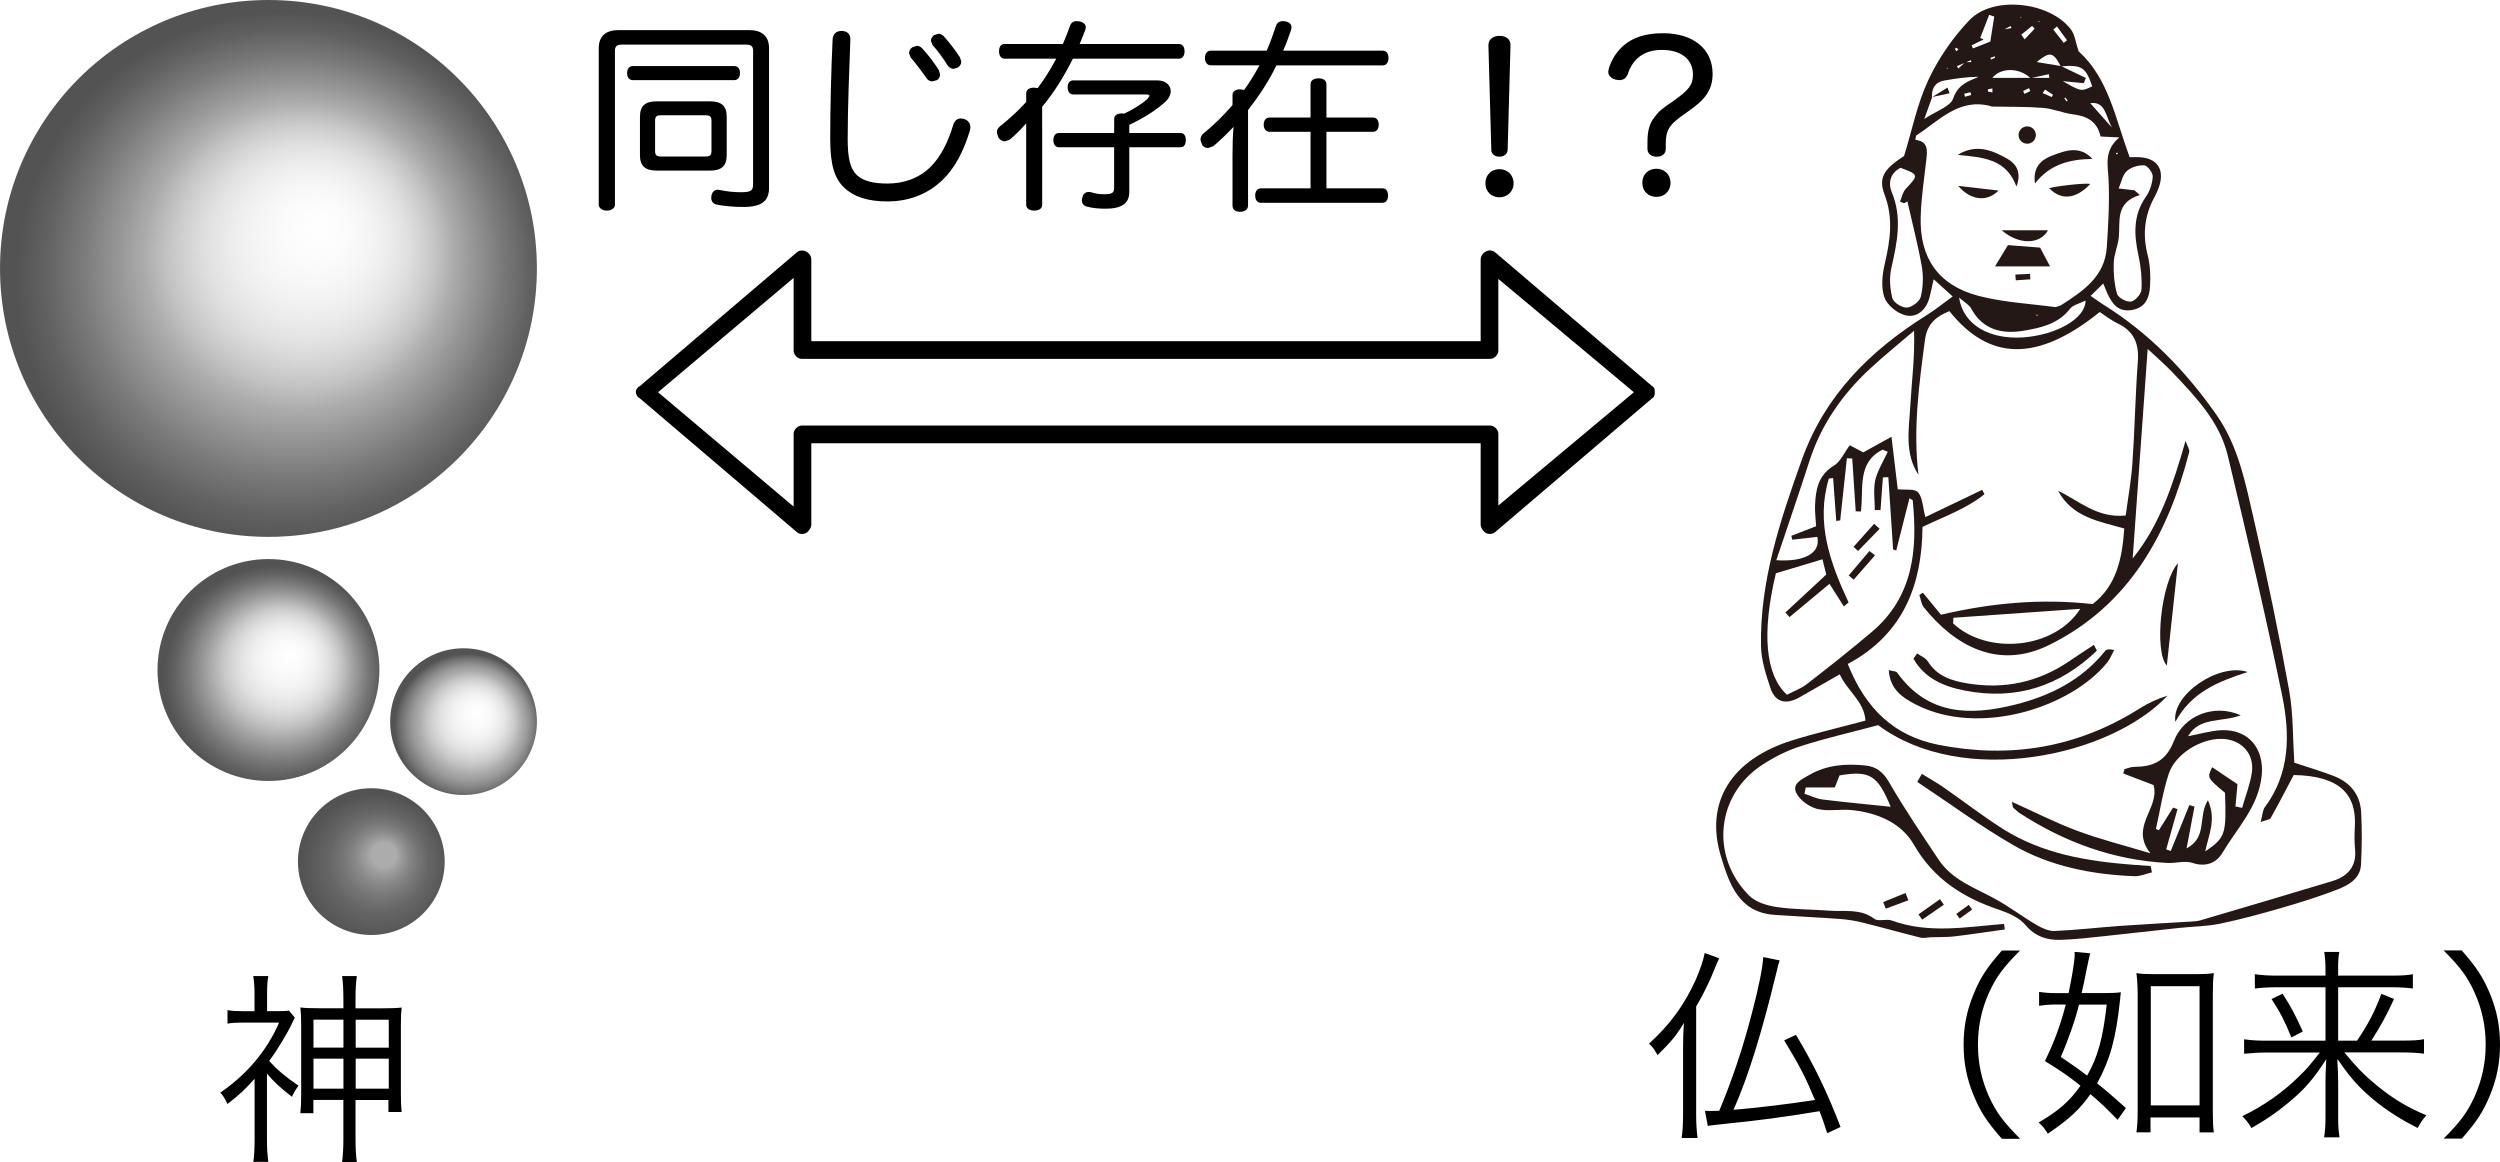
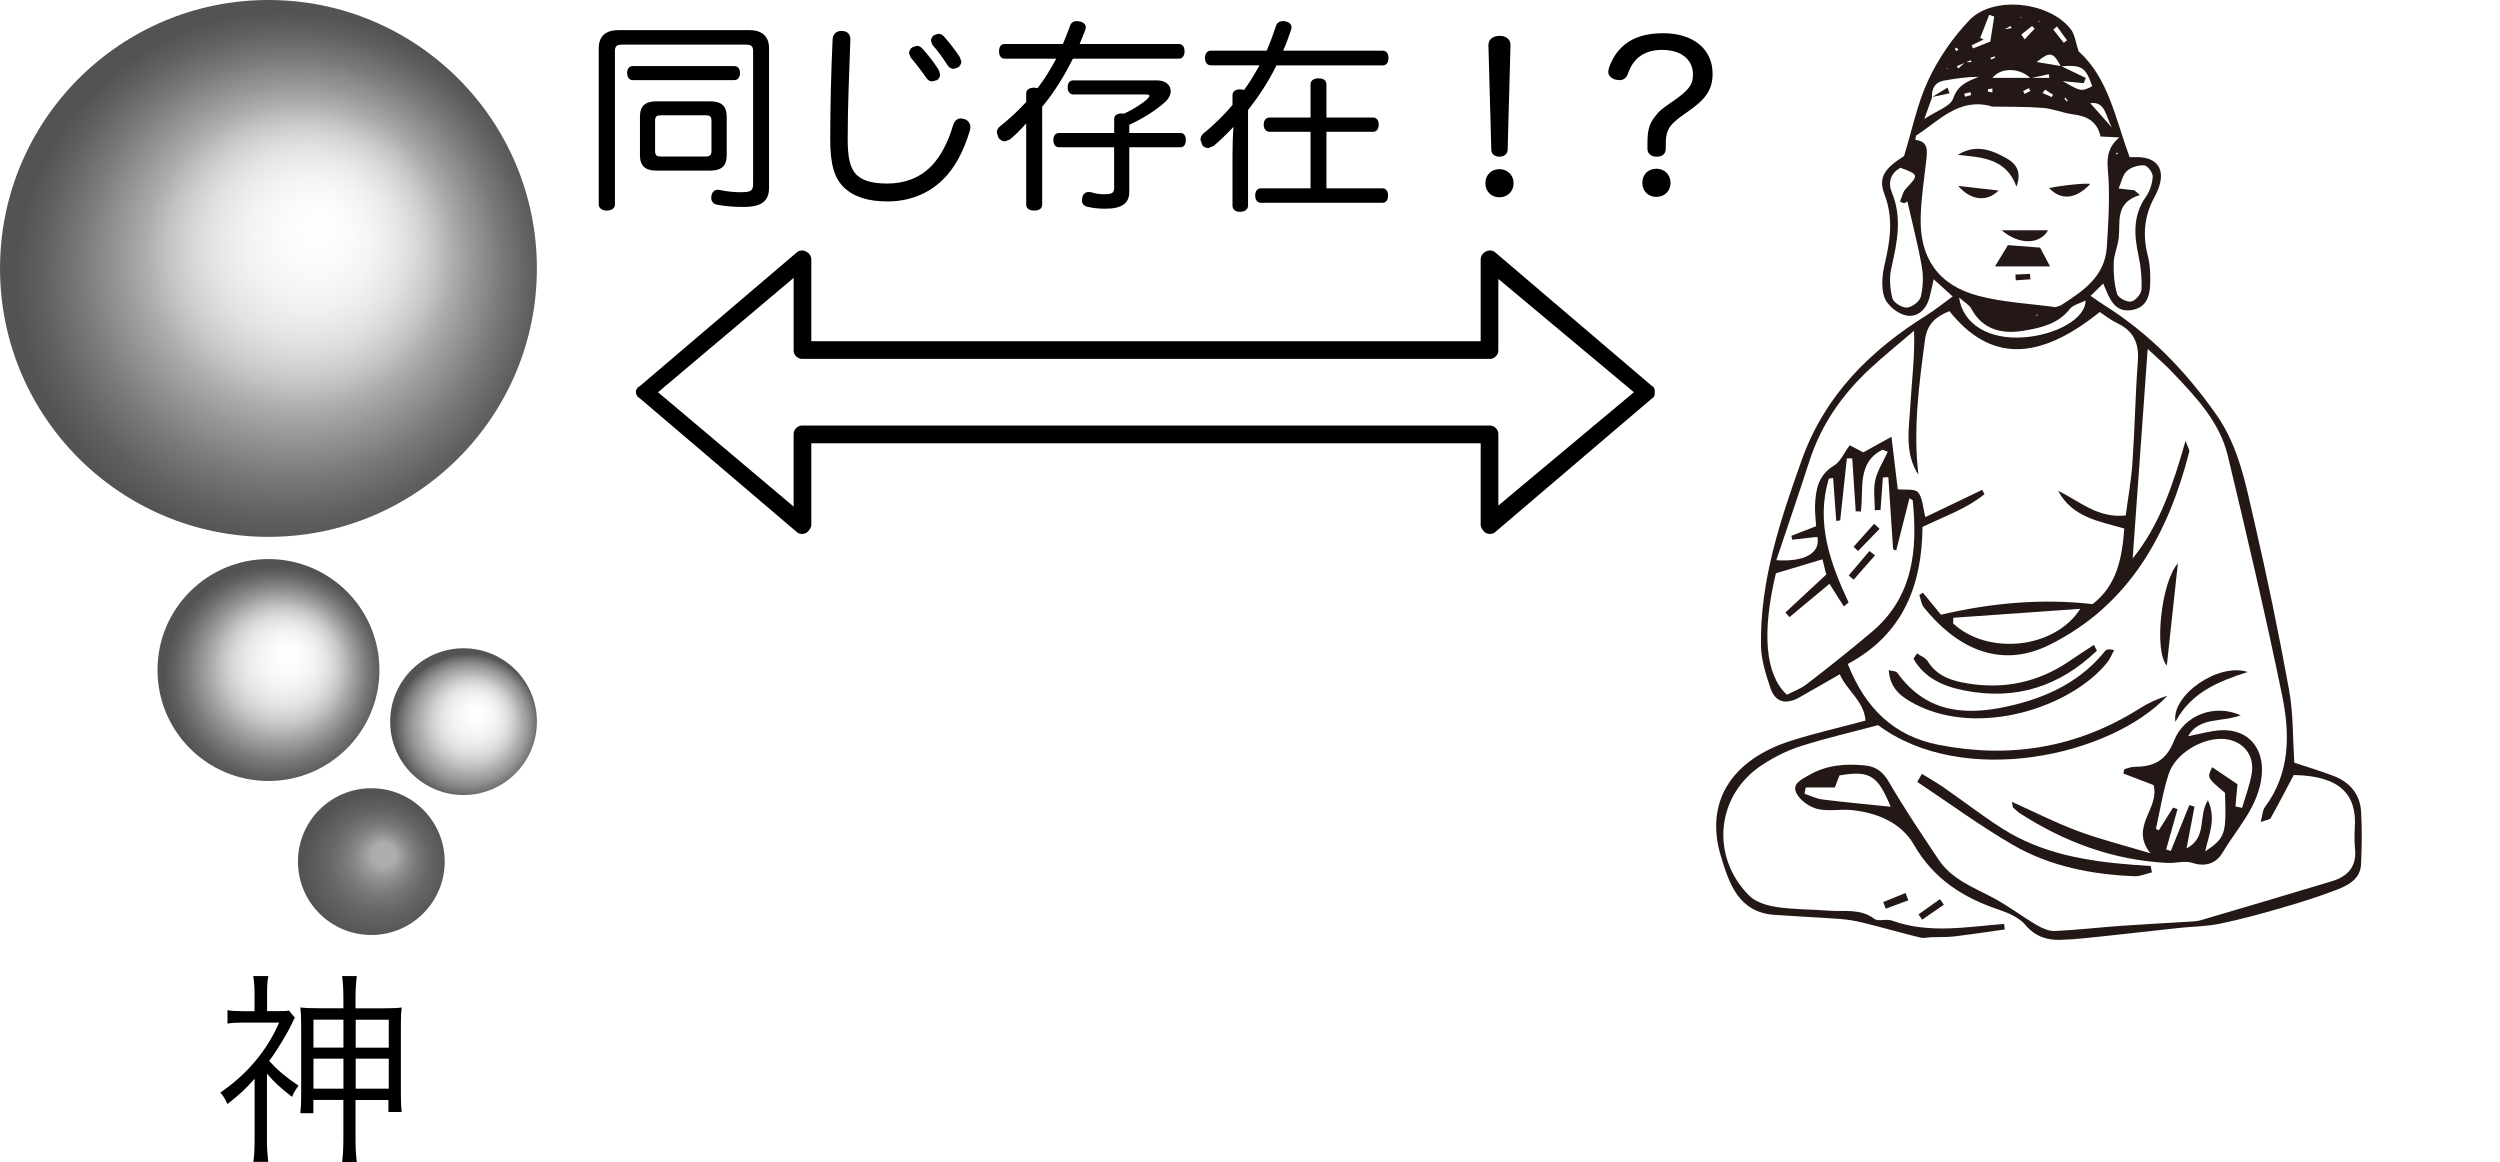
<svg xmlns="http://www.w3.org/2000/svg" version="1.1" id="レイヤー_1" x="0px" y="0px" width="120.336px" height="55.931px" viewBox="0 0 120.336 55.931" enable-background="new 0 0 120.336 55.931" xml:space="preserve">
  <path fill="#231815" d="M88.941,31.96c0.867,2.182,2.255,3.471,4.353,3.888c3.456,0.685,6.708,0.146,9.707-1.753  c0.412-0.259,0.859-0.465,1.331-0.609c-2.751,2.931-9.862,4.458-13.928,1.419c-1.26,0.337-2.503,0.619-3.709,1.005  c-0.657,0.208-1.297,0.529-1.872,0.907c-2.211,1.438-2.517,4.396-0.629,6.292c0.315,0.317,0.863,0.48,1.33,0.551  c0.832,0.123,1.678,0.11,2.521,0.174c0.733,0.057,1.497-0.115,2.172,0.391c0.192,0.147,0.584-0.011,0.844,0.084  c1.781,0.65,3.595,0.306,5.404,0.163l0.034,0.267c-0.813,0.113-1.622,0.237-2.435,0.335c-0.366,0.043-0.739,0.025-1.11,0.039  c-0.173,0.007-0.358,0.057-0.521,0.017c-0.932-0.23-1.852-0.494-2.784-0.723c-0.362-0.09-0.735-0.147-1.106-0.175  c-1.04-0.076-2.085-0.121-3.127-0.195c-1.733-0.12-2.184-1.512-2.577-2.804c-0.8-2.615,0.489-4.674,3.415-5.592  c1.13-0.354,2.29-0.619,3.539-0.955c-0.061-0.932-0.875-1.418-1.237-2.229c-0.701,0.4-1.321,0.76-1.946,1.113  c-0.624,0.352-1.155,0.259-1.392-0.452c-0.217-0.65-0.438-1.336-0.454-2.008c-0.058-3.141,0.924-6.06,1.964-8.975  c1.119-3.127,3.3-5.269,6.026-6.974c0.402-0.251,0.776-0.557,1.236-0.891c-0.343-0.312-0.57-0.52-0.914-0.828  c-0.085,0.373-0.137,0.636-0.205,0.893c-0.16,0.584-0.6,0.97-1.144,0.845c-0.398-0.09-0.893-0.49-1.024-0.867  c-0.166-0.481-0.107-1.098,0.02-1.618c0.26-1.122,0.423-2.193-0.013-3.333c-0.312-0.821-0.009-1.243,0.939-1.85  c0.388-1.25,0.635-2.524,1.17-3.661c0.492-1.046,1.181-2.051,1.982-2.886c1.145-1.192,3.865-0.883,4.878,0.449  c0.201,0.262,0.234,0.65,0.373,1.057c1.445,1.295,1.768,3.239,2.456,5.096c0.119,0,0.317-0.012,0.515,0.002  c0.789,0.058,1.141,0.548,0.935,1.309c-0.06,0.222-0.161,0.435-0.271,0.64c-0.478,0.891-0.559,1.808-0.304,2.791  c0.118,0.47,0.136,0.98,0.108,1.469c-0.033,0.535-0.205,1.025-0.863,1.142c-0.665,0.115-0.95-0.284-1.188-0.787  c-0.047-0.101-0.083-0.208-0.201-0.486c-0.234,0.228-0.398,0.387-0.609,0.594c0.294,0.203,0.454,0.321,0.622,0.427  c2.2,1.371,3.956,3.19,5.436,5.3c1.083,1.547,1.411,3.368,1.823,5.142c0.622,2.688,1.181,5.391,1.673,8.107  c0.205,1.132,0.175,2.309,0.25,3.495c0.612,0.204,1.248,0.393,1.863,0.626c0.806,0.301,1.309,0.887,1.355,1.757  c0.045,0.838,0.036,1.678-0.006,2.517c-0.034,0.686-0.596,0.99-1.13,1.201c-0.888,0.346-1.808,0.631-2.725,0.897  c-0.978,0.283-1.96,0.551-2.953,0.755c-0.64,0.131-1.3,0.129-1.954,0.201c-1.184,0.125-2.364,0.266-3.548,0.39  c-0.721,0.074-1.44,0.165-2.163,0.183c-0.655,0.018-1.215-0.162-1.687-0.722c-0.296-0.35-0.804-0.57-1.258-0.724  c-1.733-0.583-3.153-1.475-4.11-3.143c-0.608-1.053-1.768-1.534-2.995-1.658c-0.546-0.056-1.128,0.077-1.65-0.055  c-0.387-0.098-0.839-0.42-1.007-0.764c-0.222-0.451,0.251-0.658,0.622-0.871c0.851-0.489,1.757-0.551,2.69-0.457  c0.513,0.052,0.857,0.299,1.144,0.796c0.742,1.28,1.57,2.507,2.392,3.739c0.646,0.971,1.716,1.342,2.684,1.867  c0.702,0.382,1.343,0.872,2.034,1.278c0.26,0.153,0.586,0.299,0.874,0.288c1.068-0.049,2.136-0.173,3.207-0.25  c1.121-0.079,2.249-0.136,3.37-0.205c0.146-0.009,0.295-0.018,0.432-0.059c2.115-0.624,4.233-1.246,6.345-1.887  c0.742-0.227,1.184-0.697,1.098-1.545c-0.035-0.345-0.029-0.701-0.011-1.047c0.103-1.577-0.718-2.478-2.941-2.515  c-0.373,0.705-0.729,1.396-1.111,2.078c-0.038,0.071-0.192,0.079-0.478,0.185c0.089-0.34,0.089-0.568,0.2-0.716  c1.226-1.642,1.209-3.521,0.836-5.357c-0.795-3.872-1.701-7.721-2.621-11.566c-0.395-1.637-1.551-2.836-2.676-4.021  c-0.35-0.369-0.742-0.702-1.179-1.112c-0.248,3.447-0.483,6.755-0.723,10.085c1.295-1.598,1.932-3.516,2.546-5.663  c0.106,0.307,0.202,0.436,0.177,0.534c-1.022,3.98-2.897,7.383-6.727,9.287c-2.476,1.23-4.564,0.042-6.048-1.804  c-0.126-0.157-0.147-0.395-0.215-0.598l0.17-0.107c0.275,0.335,0.55,0.669,0.87,1.059c2.386-0.558,4.799-0.793,7.3-0.511  c1.158-0.894,1.42-2.198,1.523-3.639c-1.216-0.346-2.508-0.54-3.184-1.815c1.013,0.482,1.881,1.333,3.253,1.188  c0.111-0.839,0.267-1.688,0.324-2.541c0.114-1.623,0.139-3.255,0.26-4.881c0.064-0.86-0.196-1.458-0.986-1.83  c-0.307-0.144-0.58-0.368-0.849-0.541c-2.977,2.398-5.299,2.384-7.235-0.042c-0.629,0.255-1.07,0.587-1.177,1.387  c-0.286,2.156-0.577,4.299-0.313,6.489c-0.687-1.043-0.452-2.219-0.39-3.352c0.066-1.155,0.22-2.301,0.179-3.582  c-0.714,0.615-1.449,1.203-2.138,1.844c-1.317,1.227-2.324,2.663-2.888,4.396c-0.516,1.597-1.062,3.184-1.605,4.806  c1.384,0.095,2.141-0.361,1.975-1.122c-0.4,0.044-0.803,0.09-1.208,0.136l-0.043-0.187c0.385-0.151,0.768-0.297,1.192-0.463  c-0.02-0.356-0.063-0.669-0.052-0.981c0.029-0.772,0.147-1.479,0.919-1.943c0.31-0.187,0.479-0.61,0.753-0.973  c0.251,0.136,0.471,0.25,0.65,0.343c0.4-0.221,0.782-0.432,1.357-0.751c0.121,1.016,0.215,1.802,0.303,2.527  c0.357,0.04,0.808-0.039,0.975,0.144c0.222,0.248,0.222,0.694,0.354,1.195c0.915-0.438,1.825-0.876,2.735-1.312l0.111,0.209  c-0.851,0.692-1.895,1.054-2.984,1.576C92.516,28.108,91.648,30.513,88.941,31.96 M95.866,15.072l0.038,0.045l-0.054-0.028  c-0.114-0.049-0.232-0.099-0.347-0.15l0.004-0.016C95.627,14.971,95.746,15.021,95.866,15.072z M94.611,3.007  c-0.138,0.06-0.276,0.119-0.418,0.179l0.07,0.111c0.111-0.103,0.22-0.204,0.335-0.305h0.29l-0.017-0.094L94.611,3.007z   M97.754,3.747c0.296,0,0.591,0,0.888,0L98.62,3.571c-0.293,0.064-0.589,0.125-0.881,0.191c-0.544-0.514-1.427-0.521-1.836-0.015  C96.521,3.747,97.139,3.747,97.754,3.747z M99.195,3.194c-0.369-0.702-0.524-0.725-1.16-0.208c0.373,0.062,0.773,0.125,1.174,0.194  c0.396,0.191,0.796,0.383,1.192,0.573l-0.103,0.25c-0.338-0.031-0.672-0.065-1.011-0.097c0.889,0.505,0.889,0.505,1.422,0.248  C100.385,3.224,100.21,3.114,99.195,3.194z M93.005,4.671c-0.109,0.304-0.219,0.611-0.38,1.056c0.586-0.393,1.256-0.599,1.39-0.986  c0.232-0.674,0.695-0.815,1.229-1.045c-0.568,0.004-1.114,0.085-1.659,0.181c-0.445,0.079-0.61,0.381-0.593,0.806L93.005,4.671z   M95.855,5.117c-1.56-0.434-2.515,0.697-3.626,1.41l-0.034,0.205c0.646,0.075,0.573,0.536,0.523,1.002  c-0.103,0.894-0.241,1.789-0.266,2.687c-0.066,1.98,0.836,3.299,2.754,3.813c1.208,0.321,2.487,0.381,3.737,0.55l0.245-0.08  c1.061-0.681,2.125-1.376,2.222-2.802c0.068-1.068,0.134-2.147,0.087-3.214c-0.029-0.722-0.25-1.433,0.517-2.073  c-0.396-0.02-0.644-0.031-0.906-0.045c-0.163-0.741-0.664-0.984-1.333-1.068C99.29,5.44,98.818,5.23,98.333,5.193  c-0.825-0.065-1.659-0.046-2.487-0.063L95.855,5.117z M90.867,21.746l-0.25-0.101c-1.251,0.623-0.899,1.9-1.045,2.977l-0.248-0.01  c-0.058-0.847-0.113-1.697-0.168-2.544l-0.258-0.008c-0.108,0.997-0.215,1.995-0.321,2.991l-0.19,0.023  c-0.051-0.688-0.101-1.376-0.151-2.065l-0.205,0.03c-0.636,2.099,0.051,4.04,0.95,5.959l-0.23,0.191  c-0.21-0.336-0.424-0.669-0.69-1.088c-0.697,0.58-1.312,1.093-1.926,1.604l-0.196-0.223c0.64-0.594,1.277-1.187,1.966-1.827  c-0.047-0.196-0.107-0.436-0.182-0.734c-0.801,0.241-1.539,0.464-2.242,0.674c-0.685,2.862-0.513,4.885,0.53,5.846  c0.302-0.158,0.664-0.285,0.953-0.508c1.058-0.816,2.104-1.646,3.122-2.505c2.007-1.688,2.224-3.953,1.98-6.353l-0.156-0.092  c-0.213,0.842-0.427,1.679-0.638,2.517l-0.149-0.059c-0.076-1.158-0.153-2.316-0.23-3.474l-0.262,0.014  c-0.038,0.523-0.076,1.046-0.114,1.57l-0.275,0.003c0-0.483-0.078-0.985,0.022-1.447C90.378,22.634,90.659,22.198,90.867,21.746z   M102.745,9.161l0.253,0.226c-1.206,0.373-0.93,1.278-1.013,2.064c-0.045,0.4-0.23,0.792-0.241,1.191  c-0.018,0.503,0.022,1.025,0.159,1.504c0.056,0.187,0.463,0.405,0.671,0.371c0.201-0.03,0.49-0.361,0.504-0.572  c0.027-0.542-0.023-1.104-0.142-1.635c-0.217-0.999-0.274-1.943,0.358-2.841c0.189-0.271,0.309-0.639,0.326-0.97  c0.009-0.185-0.251-0.529-0.409-0.54c-0.279-0.02-0.638,0.09-0.841,0.278c-0.206,0.188-0.26,0.537-0.39,0.835  C102.317,9.11,102.529,9.137,102.745,9.161z M94.023,29.736l-0.009,0.272c1.633,1.533,4.869,1.254,6.118-0.702  C98.01,29.457,96.017,29.597,94.023,29.736z M91.652,9.786l-0.196-0.081c0.09-0.209,0.132-0.467,0.282-0.622  c0.622-0.659,0.626-0.679-0.258-1.006c-0.495,0.255-0.606,0.733-0.421,1.175c0.517,1.24,0.254,2.433-0.022,3.661  c-0.104,0.458-0.066,0.982,0.051,1.44c0.054,0.208,0.463,0.466,0.698,0.452c0.241-0.014,0.615-0.292,0.669-0.519  c0.113-0.465,0.132-0.985,0.049-1.459c-0.188-1.064-0.463-2.112-0.693-3.132C91.874,9.659,91.764,9.722,91.652,9.786z   M91.007,38.832c-0.631-1.518-0.998-1.755-2.463-1.508c-0.076,0.199-0.156,0.395-0.226,0.58c-0.506,0-0.953,0-1.4,0  c-0.02,0.102-0.038,0.205-0.059,0.303c0.291,0.096,0.569,0.239,0.87,0.276C88.823,38.621,89.922,38.718,91.007,38.832z   M100.387,14.466c-0.277,0.141-0.601,0.206-0.754,0.403c-0.571,0.736-1.416,0.913-2.222,1.05c-1.015,0.172-1.968-0.025-2.529-1.068  c-0.095-0.176-0.31-0.288-0.584-0.532c0.194,1.324,1.476,2.034,3.095,1.92C98.982,16.125,100.394,15.331,100.387,14.466z   M94.902,2.182l0.066,0.149C95.265,2.214,95.56,2.096,95.803,2c0.072-0.477,0.13-0.84,0.188-1.203l-0.243-0.083  c-0.146,0.369-0.29,0.738-0.431,1.108l0.161,0.08C95.285,1.997,95.095,2.089,94.902,2.182z M100.613,4.965  c0.322,0.362,0.631,0.709,1.04,1.172C101.338,5.551,101.342,4.874,100.613,4.965z M99.009,1.271l-0.175,0.154  C99,1.637,99.169,1.85,99.337,2.061l0.156-0.123C99.328,1.715,99.168,1.492,99.009,1.271z M97.294,1.667l0.161,0.229  c0.158-0.169,0.324-0.342,0.481-0.514l-0.123-0.134C97.642,1.387,97.466,1.527,97.294,1.667z M98.438,4.313l-0.119,0.166  c0.147,0.065,0.295,0.127,0.441,0.193l0.06-0.113C98.692,4.476,98.566,4.395,98.438,4.313z M97.731,4.379l-0.068-0.138l-0.282,0.141  L97.45,4.52L97.731,4.379z M94.883,4.571l-0.034-0.132c-0.103,0.023-0.203,0.048-0.303,0.071l0.039,0.147  C94.685,4.629,94.784,4.601,94.883,4.571z M95.69,4.296V4.41l0.213,0.037V4.258L95.69,4.296z M96.825,1.351l-0.047-0.099  c-0.054,0.028-0.106,0.06-0.292,0.161C96.696,1.374,96.761,1.363,96.825,1.351z M96.036,2.776l-0.021-0.062L95.81,2.781l0.027,0.083  L96.036,2.776z M99.411,4.698l-0.047,0.036l0.113,0.148l0.052-0.041L99.411,4.698z M98.114,15.161l-0.125-0.011l0.058,0.046  L98.114,15.161z M94.271,2.366l-0.124-0.069l-0.049,0.061l0.076,0.113L94.271,2.366z M98.197,1.03l-0.096-0.013l0.042,0.04  L98.197,1.03z M101.924,7.418l0.014-0.069L101.85,7.37l0.025,0.063L101.924,7.418z M93.764,3.297l-0.045-0.034l-0.013,0.047  L93.764,3.297z M97.258,0.808l-0.007,0.048l0.056-0.02L97.258,0.808z" />
  <path fill="#231815" d="M107.857,34.432c-0.95,0.347-1.995,0.066-2.534,1.005c0.557-0.104,1.08-0.266,1.609-0.289  c1.307-0.053,2.066,0.895,1.934,2.189c-0.156,1.5-1.186,2.525-1.893,3.717c-0.282,0.477-0.794,0.699-1.443,0.48  c-0.36-0.119-0.799,0.023-1.203,0.004c-2.615-0.135-4.98-1.01-7.157-2.428l-0.26-0.229c-0.031-0.036-0.027-0.107-0.069-0.286  c1.104,0.495,2.116,1.015,3.179,1.408c1.076,0.4,2.202,0.681,3.487,1.068c-1.024-1.296,0.478-2.159,0.151-3.284  c-0.456-0.174-0.955-0.364-1.454-0.556l0.054-0.21c0.156-0.037,0.309-0.108,0.463-0.108c0.906-0.007,1.53-0.258,1.917-1.241  C105.129,34.408,106.614,33.866,107.857,34.432 M106.148,40.982c0.97-0.66,1.023-0.824,0.95-2.822  c-0.865-0.721-0.865-0.721-0.615-1.231c0.388,0.258,0.778,0.522,1.217,0.82c-0.027,0.286-0.063,0.679-0.098,1.07  c0.108,0.022,0.215,0.044,0.321,0.067c0.159-0.564,0.38-1.117,0.468-1.691c0.139-0.929-0.523-1.62-1.465-1.63  c-1.009-0.011-2.222,0.732-2.537,1.688c-0.281,0.855-0.416,1.76-0.614,2.645l0.139,0.067c0.226-0.364,0.454-0.728,0.685-1.091  l0.215,0.073c-0.184,0.647-0.365,1.294-0.546,1.939l0.222,0.074c0.298-0.735,0.597-1.472,0.893-2.207l0.248,0.073  c-0.119,0.63-0.239,1.261-0.382,2.011c1.024-0.539,0.53-1.526,1.029-2.317C106.699,39.456,106.303,40.2,106.148,40.982z" />
  <path fill="#231815" d="M92.508,37.251c0.345,0.212,0.701,0.41,1.033,0.641c0.951,0.66,1.87,1.373,2.844,1.994  c1.923,1.221,4.095,1.572,6.314,1.742c0.272,0.021,0.548,0.036,0.822,0.056c0.022,0.103,0.039,0.206,0.061,0.307  c-0.281,0.067-0.563,0.196-0.841,0.185c-2.053-0.082-4.062-0.471-5.845-1.503c-1.588-0.919-3.076-2.017-4.611-3.036  C92.363,37.508,92.436,37.38,92.508,37.251" />
  <path fill="#231815" d="M90.915,32.257c0.203,0.055,0.352,0.047,0.4,0.114c1.478,2.063,3.505,2.09,5.682,1.546  c1.701-0.426,3.207-1.184,4.334-2.585c0.063-0.077,0.184-0.104,0.432-0.042c-0.109,0.199-0.19,0.42-0.329,0.594  c-1.742,2.166-6.169,3.609-9.237,2.018C91.572,33.578,90.971,33.179,90.915,32.257" />
  <path fill="#231815" d="M100.933,31.318c-1.782,1.712-3.885,2.408-6.372,1.92c-1.042-0.205-1.932-0.604-2.458-1.533l0.172-0.252  c0.18,0.125,0.421,0.214,0.523,0.387c0.447,0.715,1.153,0.932,1.914,1.057c1.768,0.289,3.398-0.055,4.89-1.071  c0.387-0.268,0.791-0.522,1.188-0.787L100.933,31.318" />
  <path fill="#231815" d="M104.832,27.112c-0.184,1.684-0.358,3.301-0.533,4.922C103.682,31.372,104.01,28.044,104.832,27.112" />
  <path fill="#231815" d="M108.19,32.347c-1.429,0.457-2.714,0.981-3.48,2.397C104.513,33.437,106.815,31.882,108.19,32.347" />
  <path fill="#231815" d="M90.646,43.421c0.36-0.146,0.718-0.293,1.076-0.438c0.047,0.116,0.092,0.235,0.137,0.351  c-0.363,0.136-0.728,0.27-1.09,0.405C90.73,43.632,90.688,43.527,90.646,43.421" />
  <path fill="#231815" d="M93.567,43.547c-0.348,0.24-0.695,0.479-1.045,0.721l-0.177-0.255c0.345-0.245,0.691-0.488,1.034-0.734  L93.567,43.547" />
-   <path fill="#231815" d="M94.164,43.99c0.201-0.146,0.4-0.291,0.602-0.434l0.162,0.225c-0.201,0.146-0.398,0.292-0.6,0.435  L94.164,43.99" />
-   <path fill="#231815" d="M98.199,11.919c0.139,0.26,0.282,0.527,0.479,0.904c-0.885,0-1.682,0-2.65,0  c0.251-0.408,0.443-0.728,0.622-1.025C97.19,11.841,97.642,11.875,98.199,11.919" />
-   <path fill="#231815" d="M100.72,7.65c-1.1,0.013-2.053,0.26-2.767,1.18c-0.117-0.784,0.298-1.142,0.842-1.347  C99.435,7.238,100.107,6.993,100.72,7.65" />
+   <path fill="#231815" d="M98.199,11.919c0.139,0.26,0.282,0.527,0.479,0.904c-0.885,0-1.682,0-2.65,0  c0.251-0.408,0.443-0.728,0.622-1.025" />
  <path fill="#231815" d="M94.236,7.455c0.874-0.546,1.65-0.231,2.384,0.186c0.447,0.253,0.693,0.67,0.441,1.341  C96.561,7.607,95.379,7.575,94.236,7.455" />
  <path fill="#231815" d="M96.352,11.085c0.836,0,1.532,0,2.226,0C98.217,11.75,97.209,11.822,96.352,11.085" />
  <path fill="#231815" d="M100.603,8.864c-0.663,0.71-1.382,0.809-1.971,0.187C99.309,8.907,100.586,8.79,100.603,8.864" />
  <path fill="#231815" d="M94.258,8.949c0.657,0.073,1.284,0.147,1.942,0.222C95.638,9.741,94.851,9.644,94.258,8.949" />
  <path fill="#231815" d="M97.009,13.216c0.234-0.012,0.47-0.023,0.705-0.034l0.018,0.264c-0.234,0.017-0.47,0.031-0.704,0.047  L97.009,13.216" />
  <polyline fill="#231815" points="95.84,5.13 95.855,5.117 95.84,5.13 " />
  <path fill="#231815" d="M90.474,25.453c-0.345,0.357-0.69,0.713-1.038,1.071l-0.215-0.205c0.331-0.368,0.659-0.737,0.989-1.107  L90.474,25.453" />
  <path fill="#231815" d="M90.252,26.73c-0.342,0.39-0.684,0.783-1.026,1.172L88.986,27.7c0.333-0.392,0.662-0.785,0.997-1.177  L90.252,26.73" />
  <path fill="#231815" d="M92.992,4.68c0.25-0.155,0.499-0.308,0.749-0.464l0.1,0.274c-0.279,0.061-0.557,0.118-0.836,0.179  L92.992,4.68" />
-   <path fill="#231815" d="M97.995,6.501c0,0.23-0.186,0.417-0.415,0.417c-0.232,0-0.418-0.187-0.418-0.417  c0-0.23,0.186-0.418,0.418-0.418C97.81,6.084,97.995,6.272,97.995,6.501" />
  <path d="M38.856,24.937l-0.655,0.329v-4.389c0-0.198,0.197-0.393,0.393-0.393h33.136c0.198,0,0.392,0.198,0.392,0.393v4.389  L71.4,24.937l7.599-6.352v0.589L71.4,12.823l0.721-0.329v4.389c0,0.197-0.196,0.392-0.392,0.392H38.594  c-0.201,0-0.393-0.196-0.393-0.392v-4.389l0.655,0.329l-7.531,6.352v-0.589 M30.8,19.174c-0.13-0.067-0.196-0.198-0.196-0.329  c0-0.065,0.066-0.196,0.196-0.261l7.532-6.418c0.129-0.131,0.328-0.131,0.458-0.066c0.13,0.066,0.262,0.196,0.262,0.392v4.389  l-0.458-0.458h33.135l-0.458,0.458v-4.389c0-0.197,0.13-0.327,0.26-0.392c0.132-0.067,0.329-0.067,0.461,0.066l7.529,6.418  c0.13,0.066,0.13,0.197,0.13,0.261c0,0.131,0,0.262-0.13,0.329l-7.529,6.418c-0.132,0.131-0.329,0.131-0.461,0.067  c-0.13-0.067-0.26-0.262-0.26-0.392v-4.389l0.458,0.458H38.594l0.458-0.458v4.389c0,0.13-0.132,0.328-0.262,0.392  c-0.13,0.066-0.328,0.066-0.458-0.067L30.8,19.174z" />
  <path d="M79.731,8.122c-0.385,0-0.679,0.264-0.679,0.678c0,0.413,0.296,0.677,0.679,0.677c0.373,0,0.678-0.264,0.678-0.677  S80.104,8.122,79.731,8.122z M80.183,6.893c0-0.755,0.275-0.974,1.092-1.542c0.757-0.529,1.16-0.981,1.16-1.796  c0-1.201-0.933-1.956-2.388-1.956c-0.855,0-1.445,0.216-1.868,0.568c-0.354,0.296-0.599,0.688-0.737,1.119l-0.03,0.167  c0,0.215,0.177,0.334,0.365,0.383l0.177,0.021c0.177,0,0.333-0.087,0.411-0.324c0.227-0.667,0.728-1.131,1.631-1.131  c0.933,0,1.494,0.463,1.494,1.19c0,0.501-0.215,0.755-0.941,1.267c-0.58,0.393-0.689,0.491-0.886,0.748  c-0.267,0.335-0.364,0.659-0.364,1.277v0.275c0,0.255,0.196,0.384,0.449,0.384c0.248,0,0.433-0.126,0.433-0.384V6.894L80.183,6.893  L80.183,6.893z M72.177,8.142c-0.382,0-0.678,0.264-0.678,0.678c0,0.413,0.296,0.677,0.678,0.677c0.364,0,0.678-0.264,0.678-0.677  S72.541,8.142,72.177,8.142z M71.783,7.208c0,0.225,0.188,0.334,0.393,0.334c0.198,0,0.384-0.109,0.394-0.334l0.137-5.031  c0.011-0.275-0.206-0.451-0.524-0.451c-0.324,0-0.539,0.176-0.539,0.451L71.783,7.208z M60.624,3.149  c-0.227,0.403-0.461,0.806-0.738,1.179l-0.196-0.028c-0.215,0-0.364,0.098-0.364,0.275v0.48c-0.432,0.501-0.894,0.963-1.395,1.366  c-0.098,0.079-0.147,0.197-0.147,0.314l0.088,0.254c0.069,0.089,0.177,0.138,0.286,0.138l0.255-0.098  c0.335-0.286,0.659-0.6,0.962-0.924c-0.038,0.452-0.049,0.914-0.049,1.377v2.417c0,0.187,0.139,0.296,0.364,0.296  c0.215,0,0.384-0.109,0.384-0.296V5.299c0.521-0.668,0.994-1.386,1.367-2.152h5.118c0.177,0,0.275-0.147,0.275-0.354  c0-0.215-0.099-0.353-0.275-0.353h-4.798c0.15-0.324,0.267-0.667,0.385-1.002l0.021-0.127c0-0.147-0.109-0.247-0.305-0.285  l-0.089-0.011c-0.186,0-0.313,0.079-0.362,0.255c-0.128,0.392-0.275,0.786-0.439,1.168h-2.684C58.113,2.438,58,2.576,58,2.791  c0,0.216,0.113,0.354,0.288,0.354h2.337L60.624,3.149L60.624,3.149z M63.847,9.065V6.344h2.241c0.177,0,0.275-0.139,0.275-0.343  c0-0.206-0.099-0.344-0.275-0.344h-2.241V4.066c0-0.196-0.146-0.295-0.373-0.295c-0.236,0-0.392,0.099-0.392,0.295v1.591h-1.966  c-0.177,0-0.288,0.128-0.288,0.344c0,0.206,0.111,0.343,0.288,0.343h1.966v2.721h-2.39c-0.172,0-0.274,0.138-0.274,0.344  c0,0.215,0.103,0.353,0.274,0.353h5.848c0.177,0,0.274-0.137,0.274-0.353c0-0.206-0.098-0.344-0.274-0.344H63.847z M53.628,7.09  v1.956c0,0.246-0.108,0.304-0.492,0.304c-0.234,0-0.44-0.04-0.626-0.1l-0.101-0.01c-0.158,0-0.275,0.088-0.313,0.266l-0.021,0.126  c0,0.158,0.089,0.276,0.247,0.314c0.256,0.069,0.562,0.1,0.886,0.1c0.787,0,1.149-0.255,1.149-0.806V7.087h2.467  c0.168,0,0.255-0.138,0.255-0.343s-0.087-0.343-0.255-0.343h-2.467V6.01c0.688-0.324,1.298-0.706,1.758-1.129  c0.159-0.158,0.237-0.334,0.237-0.49c0-0.286-0.237-0.522-0.659-0.522h-4.029c-0.177,0-0.274,0.127-0.274,0.334  c0,0.198,0.098,0.344,0.274,0.344h3.51c0.111,0,0.159,0.028,0.159,0.077l-0.111,0.148c-0.251,0.226-0.688,0.501-1.111,0.698  l-0.116-0.01c-0.218,0-0.365,0.088-0.365,0.265v0.677h-2.661c-0.168,0-0.266,0.138-0.266,0.343s0.098,0.344,0.266,0.344L53.628,7.09  L53.628,7.09z M50.16,5.144c0.591-0.706,1.07-1.493,1.483-2.319h5.1c0.177,0,0.275-0.148,0.275-0.354  c0-0.215-0.099-0.353-0.275-0.353h-4.775c0.09-0.226,0.188-0.452,0.275-0.689l0.021-0.117c0-0.138-0.114-0.247-0.315-0.285  l-0.128-0.011c-0.163,0-0.274,0.088-0.323,0.247c-0.109,0.295-0.213,0.579-0.336,0.854h-2.799c-0.188,0-0.274,0.138-0.274,0.353  c0,0.205,0.087,0.354,0.274,0.354h2.479c-0.267,0.491-0.55,0.974-0.896,1.415l-0.166-0.021c-0.215,0-0.384,0.088-0.384,0.275v0.414  c-0.384,0.422-0.796,0.805-1.267,1.178c-0.1,0.078-0.149,0.188-0.149,0.295l0.079,0.247c0.089,0.117,0.196,0.177,0.315,0.177  l0.234-0.088c0.218-0.177,0.492-0.441,0.787-0.776v3.911c0,0.187,0.166,0.285,0.384,0.285c0.237,0,0.385-0.098,0.385-0.285V5.143  L50.16,5.144L50.16,5.144z M40.522,1.489h-0.02c-0.256,0-0.414,0.158-0.425,0.413c-0.069,1.444-0.115,3.263-0.115,4.787  c0,1.25,0.206,1.887,0.657,2.329c0.481,0.462,1.171,0.678,2.094,0.678c1.013,0,1.936-0.335,2.662-1.041  c0.591-0.569,1.002-1.366,1.307-2.359l0.029-0.166c0-0.198-0.127-0.353-0.304-0.403l-0.159-0.028c-0.165,0-0.304,0.109-0.373,0.335  c-0.239,0.814-0.602,1.503-1.042,1.956c-0.58,0.599-1.345,0.844-2.103,0.844c-0.678,0-1.17-0.109-1.494-0.413  c-0.313-0.304-0.433-0.815-0.433-1.74c0-1.571,0.079-3.311,0.128-4.755v-0.03C40.933,1.646,40.796,1.499,40.522,1.489z   M46.204,2.756c-0.207-0.324-0.523-0.727-0.778-1.013c-0.069-0.078-0.166-0.117-0.265-0.117l-0.206,0.068  c-0.085,0.069-0.147,0.167-0.147,0.275l0.078,0.197c0.235,0.254,0.521,0.649,0.728,0.981c0.078,0.117,0.188,0.167,0.295,0.167  l0.206-0.069c0.089-0.059,0.158-0.166,0.158-0.285L46.204,2.756z M45.19,3.375c-0.206-0.335-0.522-0.749-0.806-1.051  c-0.069-0.079-0.158-0.117-0.255-0.117l-0.213,0.069c-0.103,0.068-0.159,0.177-0.159,0.285l0.078,0.205  c0.253,0.296,0.559,0.699,0.776,1.013c0.068,0.098,0.166,0.138,0.264,0.138l0.227-0.06C45.2,3.797,45.25,3.69,45.25,3.581  L45.19,3.375z M37.018,2.333c0-0.599-0.345-0.884-0.964-0.884h-6.27c-0.629,0-0.964,0.285-0.964,0.884v7.508  c0,0.177,0.166,0.296,0.384,0.296c0.226,0,0.395-0.109,0.395-0.286V2.453c0-0.237,0.106-0.305,0.333-0.305h5.983  c0.226,0,0.335,0.069,0.335,0.296V8.84c0,0.335-0.078,0.413-0.61,0.413c-0.305,0-0.678-0.039-0.991-0.108l-0.098-0.011  c-0.158,0-0.267,0.099-0.305,0.276l-0.011,0.108c0,0.187,0.108,0.305,0.286,0.335c0.354,0.069,0.813,0.109,1.257,0.109  c0.924,0,1.239-0.314,1.239-0.925V2.333L37.018,2.333z M31.807,7.533c-0.186,0-0.275-0.049-0.275-0.266V5.812  c0-0.215,0.09-0.264,0.275-0.264h2.153c0.196,0,0.286,0.049,0.286,0.264v1.455c0,0.216-0.09,0.266-0.286,0.266H31.807z M34.98,5.625  c0-0.521-0.245-0.748-0.806-0.748H31.61c-0.562,0-0.806,0.226-0.806,0.748v1.839c0,0.522,0.247,0.748,0.806,0.748h2.564  c0.562,0,0.806-0.226,0.806-0.748V5.625z M35.345,3.856c0.177,0,0.275-0.147,0.275-0.343S35.521,3.18,35.345,3.18h-4.884  c-0.177,0-0.275,0.137-0.275,0.334c0,0.205,0.098,0.343,0.275,0.343H35.345z" />
-   <path d="M118.495,54.811c0.74-0.844,1.043-1.316,1.369-2.114c0.324-0.787,0.472-1.563,0.472-2.417c0-0.854-0.147-1.632-0.472-2.419  c-0.326-0.795-0.629-1.266-1.369-2.113h-0.874c0.825,0.826,1.151,1.277,1.494,2.034c0.354,0.787,0.531,1.603,0.531,2.496  s-0.178,1.708-0.531,2.495c-0.343,0.757-0.669,1.209-1.494,2.033h0.874V54.811z M109.341,48.089  c0.433,0.668,0.629,1.053,0.953,1.847l0.55-0.286c-0.384-0.837-0.55-1.16-0.973-1.818L109.341,48.089z M112.546,50.093v-2.572h2.524  c0.472,0,0.776,0.021,1.072,0.06v-0.688c-0.248,0.049-0.531,0.068-1.092,0.068h-2.505v-0.325c0-0.392,0.009-0.568,0.058-0.815  h-0.727c0.04,0.266,0.06,0.481,0.06,0.815v0.325h-2.33c-0.433,0-0.728-0.021-1.07-0.068v0.688c0.343-0.039,0.667-0.06,1.054-0.06  h2.347v2.572h-2.848c-0.45,0-0.74-0.02-1.07-0.068v0.697c0.395-0.039,0.689-0.059,1.081-0.059h2.565  c-0.551,0.697-0.638,0.795-1.002,1.149c-0.796,0.786-1.721,1.425-2.731,1.915c0.215,0.217,0.284,0.314,0.441,0.57  c0.647-0.363,1.189-0.729,1.756-1.201c0.789-0.649,1.217-1.14,1.846-2.114c-0.029,0.59-0.038,0.756-0.038,1.052v1.757  c0,0.403-0.02,0.659-0.068,0.954h0.746c-0.049-0.285-0.068-0.55-0.068-0.954v-1.757c0-0.255-0.014-0.522-0.041-1.063  c0.542,0.777,0.875,1.179,1.387,1.651c0.727,0.659,1.483,1.168,2.479,1.671c0.139-0.255,0.246-0.413,0.423-0.609  c-1.002-0.413-1.797-0.915-2.652-1.66c-0.465-0.403-0.678-0.629-1.298-1.366h2.732c0.472,0,0.796,0.02,1.101,0.06V50.02  c-0.236,0.05-0.512,0.069-1.078,0.069h-1.456c0.44-0.688,0.749-1.248,1.091-2.004l-0.609-0.246  c-0.336,0.886-0.618,1.434-1.171,2.252h-0.906V50.093z M103.527,47.47h2.347v5.739h-2.347V47.47z M103.517,53.79h2.357v0.717h0.688  c-0.038-0.226-0.049-0.551-0.049-0.975V47.87c0-0.463,0.011-0.737,0.049-1.03c-0.236,0.038-0.462,0.049-0.795,0.049h-2.134  c-0.354,0-0.569-0.011-0.797-0.049c0.038,0.324,0.06,0.648,0.06,1.03v5.504c0,0.578-0.021,0.854-0.06,1.129h0.678v-0.714  L103.517,53.79L103.517,53.79z M101.406,48.355c-0.188,1.641-0.424,2.506-0.943,3.419c-0.385-0.294-0.61-0.451-1.269-0.902  c0.345-0.767,0.727-1.866,0.876-2.517H101.406z M99.017,47.804c-0.365,0-0.61-0.021-0.866-0.06v0.668  c0.267-0.039,0.492-0.061,0.806-0.061h0.479c-0.275,1.052-0.567,1.819-1.005,2.723c0.778,0.48,1.115,0.706,1.712,1.188  c-0.53,0.748-1.042,1.2-2.015,1.77c0.177,0.147,0.341,0.353,0.44,0.54c1.052-0.717,1.533-1.169,2.054-1.906  c0.474,0.401,0.707,0.617,1.307,1.237l0.402-0.568c-0.669-0.6-0.933-0.825-1.386-1.188c0.624-1.151,0.901-2.133,1.1-4  c0.02-0.177,0.02-0.235,0.041-0.384c-0.218,0.029-0.466,0.039-0.896,0.039h-0.991c0.099-0.432,0.166-0.767,0.166-0.776  c0.177-0.875,0.177-0.875,0.245-1.14l-0.754-0.068l0.009,0.099c0,0.324-0.117,1.03-0.295,1.887L99.017,47.804L99.017,47.804z   M97.232,54.811c-0.825-0.836-1.149-1.277-1.494-2.033c-0.354-0.786-0.53-1.602-0.53-2.495c0-0.895,0.177-1.709,0.53-2.497  c0.345-0.755,0.669-1.2,1.494-2.033h-0.874c-0.738,0.844-1.043,1.317-1.367,2.113c-0.326,0.787-0.474,1.564-0.474,2.419  c0,0.854,0.147,1.629,0.474,2.416c0.324,0.796,0.629,1.269,1.367,2.114h0.874V54.811z M81.642,48.453  c0.324-0.55,0.669-1.247,0.865-1.757c0.109-0.265,0.128-0.324,0.248-0.569l-0.7-0.254c-0.06,0.343-0.226,0.816-0.44,1.306  c-0.542,1.2-1.25,2.161-2.241,3.056c0.196,0.188,0.215,0.217,0.411,0.552c0.651-0.639,0.915-0.953,1.269-1.554  c-0.029,0.442-0.04,0.728-0.04,1.19v3.173c0,0.53-0.02,0.836-0.069,1.18h0.768c-0.049-0.353-0.069-0.679-0.069-1.14V48.453  L81.642,48.453z M84.875,46.067c-0.04,0.55-0.205,1.386-0.53,2.633c-0.44,1.72-0.973,3.293-1.59,4.766  c-0.277,0.01-0.346,0.01-0.414,0.01c-0.087,0-0.149,0-0.275-0.01l0.137,0.728c0.256-0.039,0.364-0.049,0.915-0.109  c1.427-0.137,2.948-0.342,4.462-0.599c0.147,0.373,0.205,0.539,0.373,1.062l0.64-0.303c-0.64-1.66-1.229-2.898-2.143-4.433  l-0.57,0.265c0.767,1.269,1.017,1.751,1.483,2.87c-1.338,0.205-2.721,0.373-3.921,0.473c0.707-1.592,1.355-3.686,2.055-6.572  c0.069-0.314,0.117-0.481,0.166-0.619L84.875,46.067z" />
  <path d="M17.121,50.428v-1.345h1.592v1.345H17.121z M17.121,52.403v-1.445h1.592v1.445H17.121z M16.531,50.958v1.444h-1.442v-1.444  H16.531z M16.531,49.082v1.345h-1.442v-1.345H16.531z M16.531,48.532H15.42c-0.489,0-0.748-0.01-0.963-0.04  c0.028,0.266,0.04,0.473,0.04,0.865v3.332c0,0.402-0.012,0.639-0.04,0.893h0.627v-0.638h1.444v1.887c0,0.452-0.021,0.766-0.06,1.101  h0.707c-0.041-0.296-0.062-0.648-0.062-1.119v-1.866h1.583v0.579h0.638c-0.027-0.255-0.038-0.481-0.038-0.894v-3.272  c0-0.441,0.011-0.628,0.038-0.864c-0.235,0.029-0.461,0.039-0.964,0.039h-1.257v-0.501c0-0.433,0.021-0.717,0.062-1.051h-0.707  c0.038,0.295,0.06,0.617,0.06,1.041L16.531,48.532L16.531,48.532z M12.856,51.685c0.354,0.413,0.629,0.668,1.2,1.111  c0.079-0.197,0.166-0.334,0.313-0.539c-0.629-0.424-1.022-0.757-1.413-1.19c0.384-0.511,0.863-1.306,1.1-1.807  c0.099-0.216,0.099-0.216,0.137-0.274l-0.283-0.343c-0.109,0.021-0.275,0.028-0.563,0.028h-0.491v-0.914  c0-0.305,0.021-0.611,0.06-0.775h-0.727c0.038,0.215,0.062,0.539,0.062,0.765v0.925h-0.563c-0.342,0-0.512-0.01-0.738-0.05v0.648  c0.237-0.039,0.442-0.049,0.767-0.049h1.719c-0.589,1.355-1.552,2.496-2.831,3.371c0.159,0.177,0.217,0.285,0.344,0.55  c0.618-0.49,0.844-0.697,1.306-1.217v2.938c0,0.441-0.021,0.814-0.061,1.062h0.717c-0.038-0.335-0.061-0.618-0.061-1.062v-3.176  L12.856,51.685L12.856,51.685z" />
  <radialGradient id="SVGID_1_" cx="-26.349" cy="1025.655" r="11.838" fx="-24.721" fy="1028.005" gradientTransform="matrix(1.091 0 0 -1.087 42.397 1128.305)" gradientUnits="userSpaceOnUse">
    <stop offset="0" style="stop-color:#E8E8E8;stop-opacity:0" />
    <stop offset="0.107" style="stop-color:#E3E3E3;stop-opacity:0.13" />
    <stop offset="0.23" style="stop-color:#D5D5D5;stop-opacity:0.281" />
    <stop offset="0.363" style="stop-color:#BEBEBE;stop-opacity:0.443" />
    <stop offset="0.5" style="stop-color:#9D9D9D;stop-opacity:0.61" />
    <stop offset="0.574" style="stop-color:#898989;stop-opacity:0.7" />
    <stop offset="0.661" style="stop-color:#747474;stop-opacity:0.751" />
    <stop offset="0.784" style="stop-color:#5D5D5D;stop-opacity:0.824" />
    <stop offset="0.9" style="stop-color:#4F4F4F;stop-opacity:0.891" />
    <stop offset="1" style="stop-color:#4A4A4A;stop-opacity:0.95" />
  </radialGradient>
  <circle fill="url(#SVGID_1_)" cx="12.922" cy="12.921" r="12.921" />
  <radialGradient id="SVGID_2_" cx="-26.735" cy="1008.125" r="4.892" fx="-26.062" fy="1009.097" gradientTransform="matrix(1.091 0 0 -1.087 42.397 1128.381)" gradientUnits="userSpaceOnUse">
    <stop offset="0" style="stop-color:#E8E8E8;stop-opacity:0" />
    <stop offset="0.115" style="stop-color:#E3E3E3;stop-opacity:0.13" />
    <stop offset="0.249" style="stop-color:#D5D5D5;stop-opacity:0.281" />
    <stop offset="0.392" style="stop-color:#BEBEBE;stop-opacity:0.443" />
    <stop offset="0.541" style="stop-color:#9D9D9D;stop-opacity:0.61" />
    <stop offset="0.62" style="stop-color:#898989;stop-opacity:0.7" />
    <stop offset="0.698" style="stop-color:#747474;stop-opacity:0.751" />
    <stop offset="0.808" style="stop-color:#5D5D5D;stop-opacity:0.824" />
    <stop offset="0.911" style="stop-color:#4F4F4F;stop-opacity:0.891" />
    <stop offset="1" style="stop-color:#4A4A4A;stop-opacity:0.95" />
  </radialGradient>
  <circle fill="url(#SVGID_2_)" cx="12.922" cy="32.251" r="5.341" />
  <radialGradient id="SVGID_3_" cx="-18.223" cy="1005.89" r="3.236" fx="-17.778" fy="1006.533" gradientTransform="matrix(1.091 0 0 -1.087 42.397 1128.391)" gradientUnits="userSpaceOnUse">
    <stop offset="0" style="stop-color:#E8E8E8;stop-opacity:0" />
    <stop offset="0.13" style="stop-color:#E3E3E3;stop-opacity:0.13" />
    <stop offset="0.281" style="stop-color:#D5D5D5;stop-opacity:0.281" />
    <stop offset="0.442" style="stop-color:#BEBEBE;stop-opacity:0.443" />
    <stop offset="0.609" style="stop-color:#9D9D9D;stop-opacity:0.61" />
    <stop offset="0.699" style="stop-color:#898989;stop-opacity:0.7" />
    <stop offset="0.779" style="stop-color:#7D7D7D;stop-opacity:0.767" />
    <stop offset="0.925" style="stop-color:#5D5D5D;stop-opacity:0.887" />
    <stop offset="1" style="stop-color:#4A4A4A;stop-opacity:0.95" />
  </radialGradient>
  <circle fill="url(#SVGID_3_)" cx="22.312" cy="34.736" r="3.532" />
  <radialGradient id="SVGID_4_" cx="-22.289" cy="999.717" r="3.235" fx="-21.844" fy="1000.36" gradientTransform="matrix(1.091 0 0 -1.087 42.397 1128.42)" gradientUnits="userSpaceOnUse">
    <stop offset="0.165" style="stop-color:#898989;stop-opacity:0.7" />
    <stop offset="0.252" style="stop-color:#757575;stop-opacity:0.726" />
    <stop offset="0.371" style="stop-color:#626262;stop-opacity:0.762" />
    <stop offset="0.51" style="stop-color:#545454;stop-opacity:0.803" />
    <stop offset="0.683" style="stop-color:#4C4C4C;stop-opacity:0.855" />
    <stop offset="1" style="stop-color:#4A4A4A;stop-opacity:0.95" />
  </radialGradient>
  <circle fill="url(#SVGID_4_)" cx="17.873" cy="41.473" r="3.532" />
</svg>